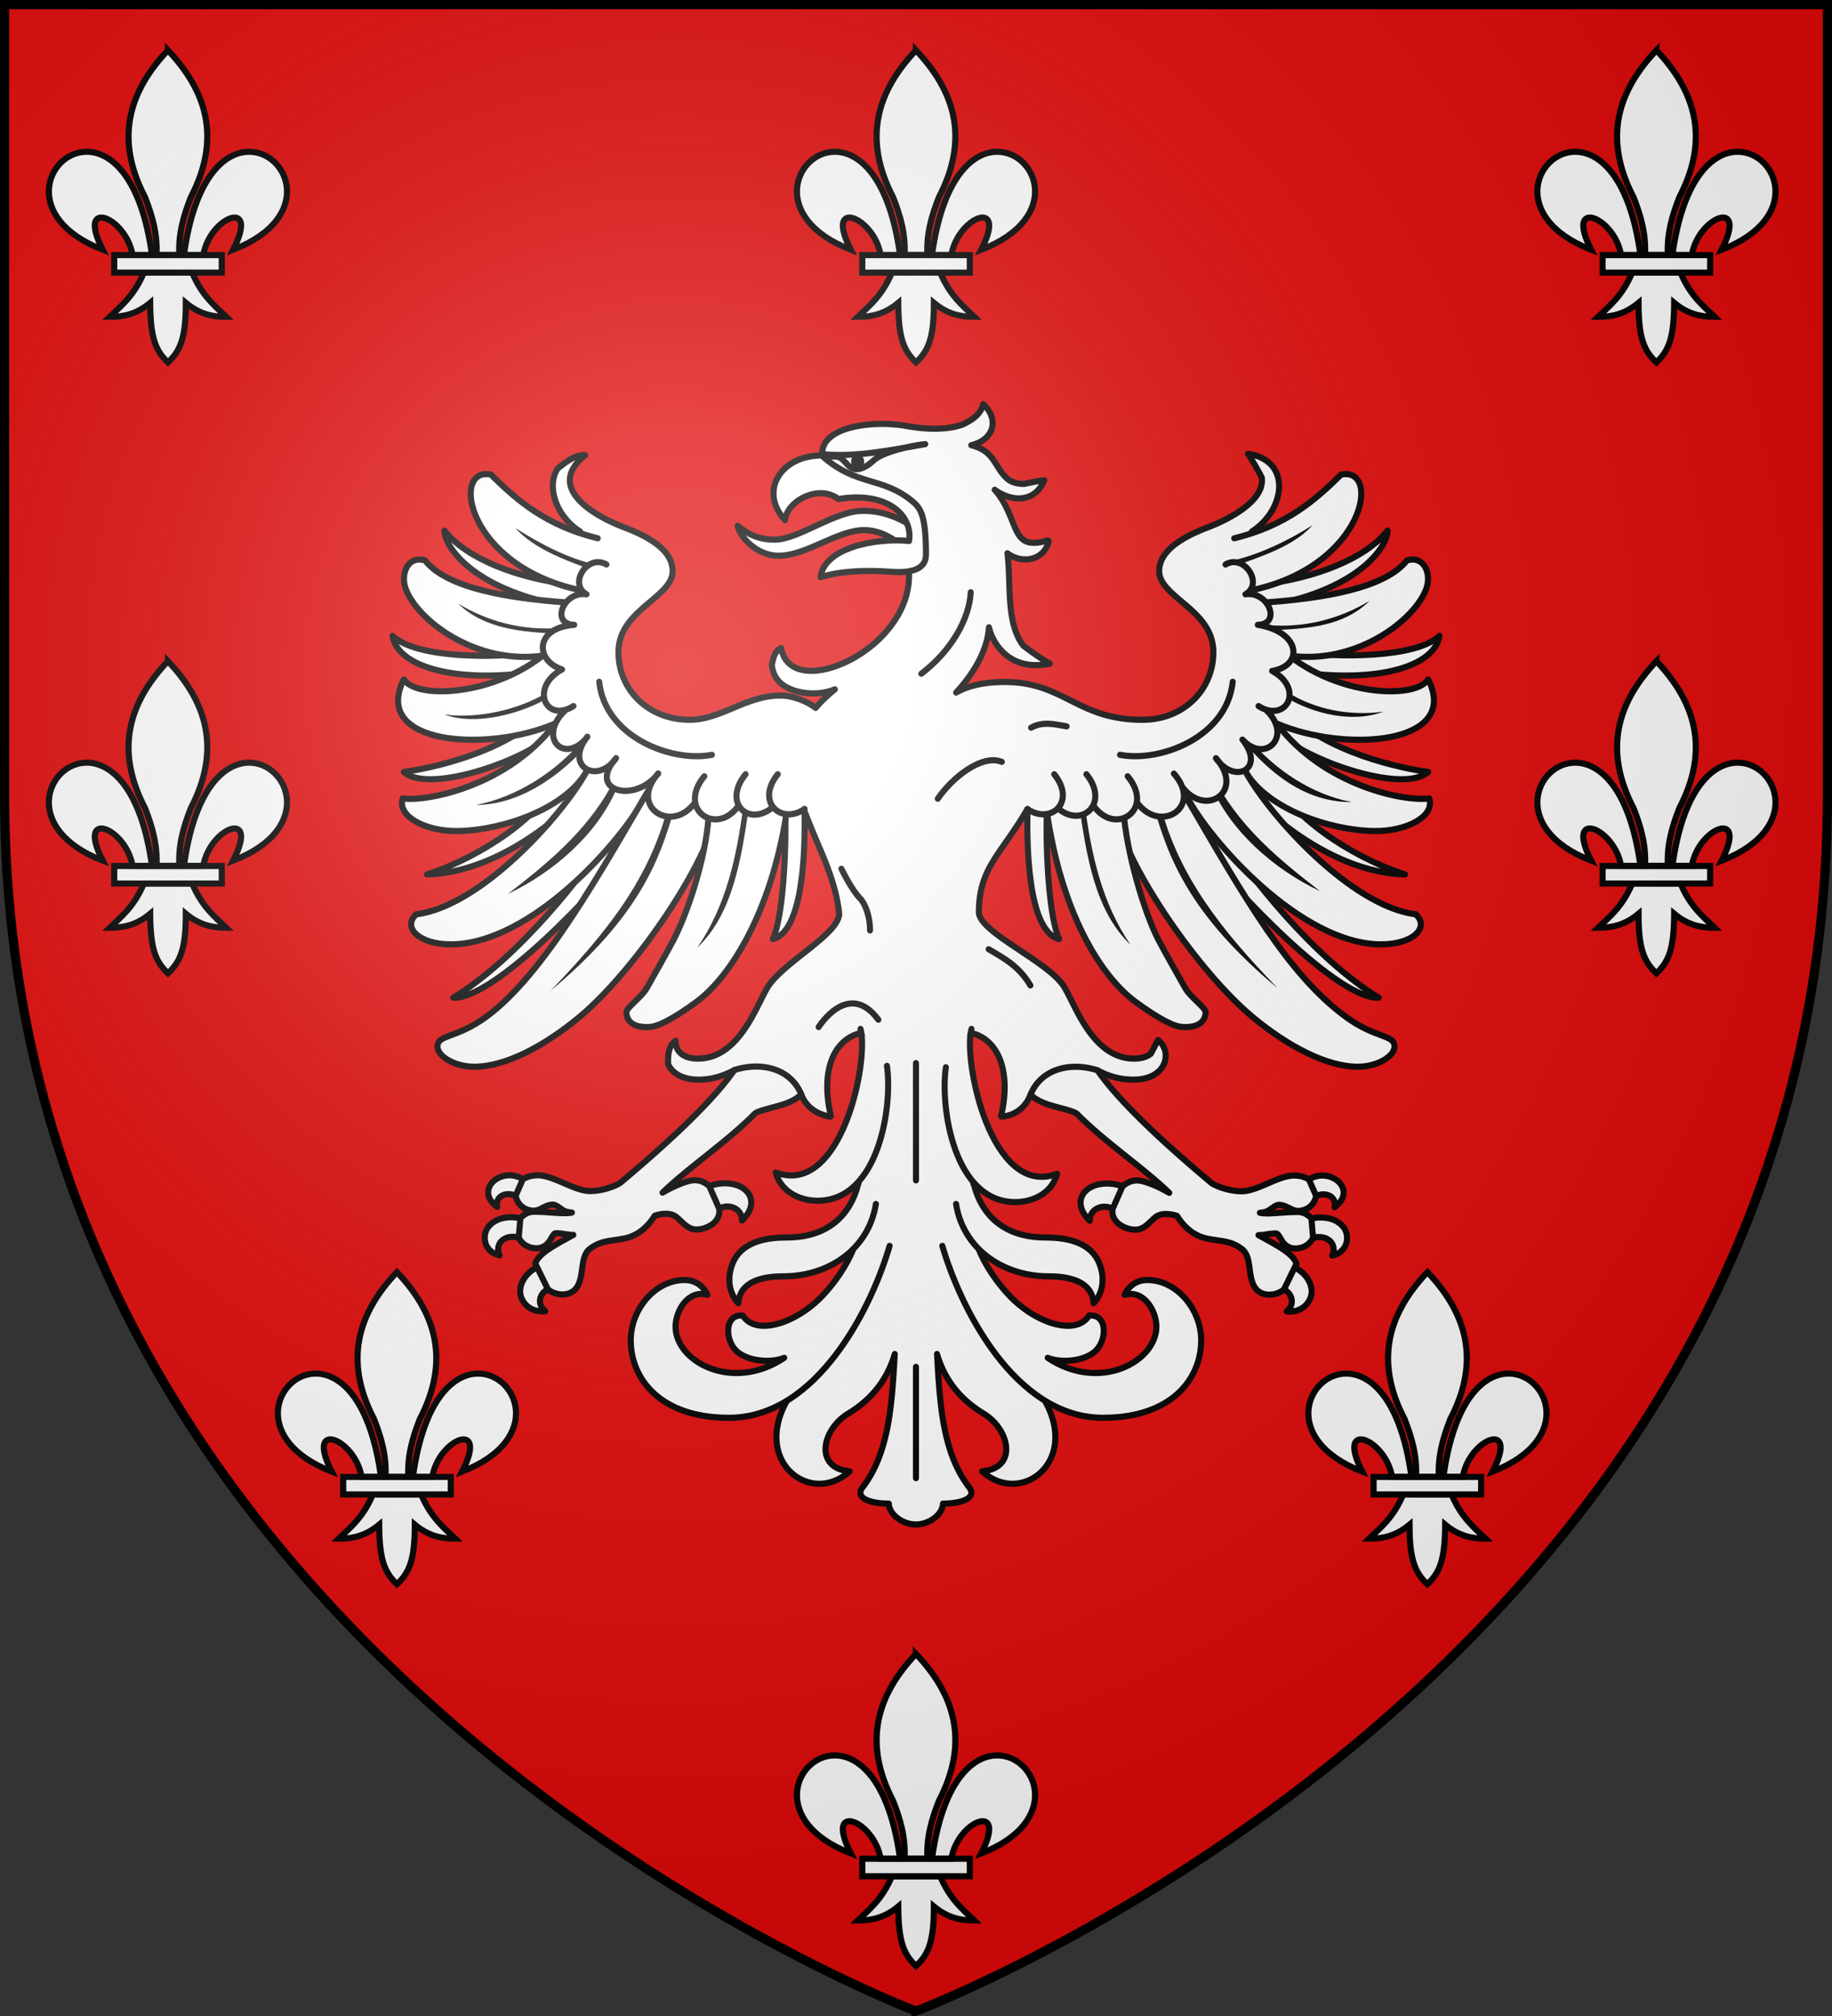
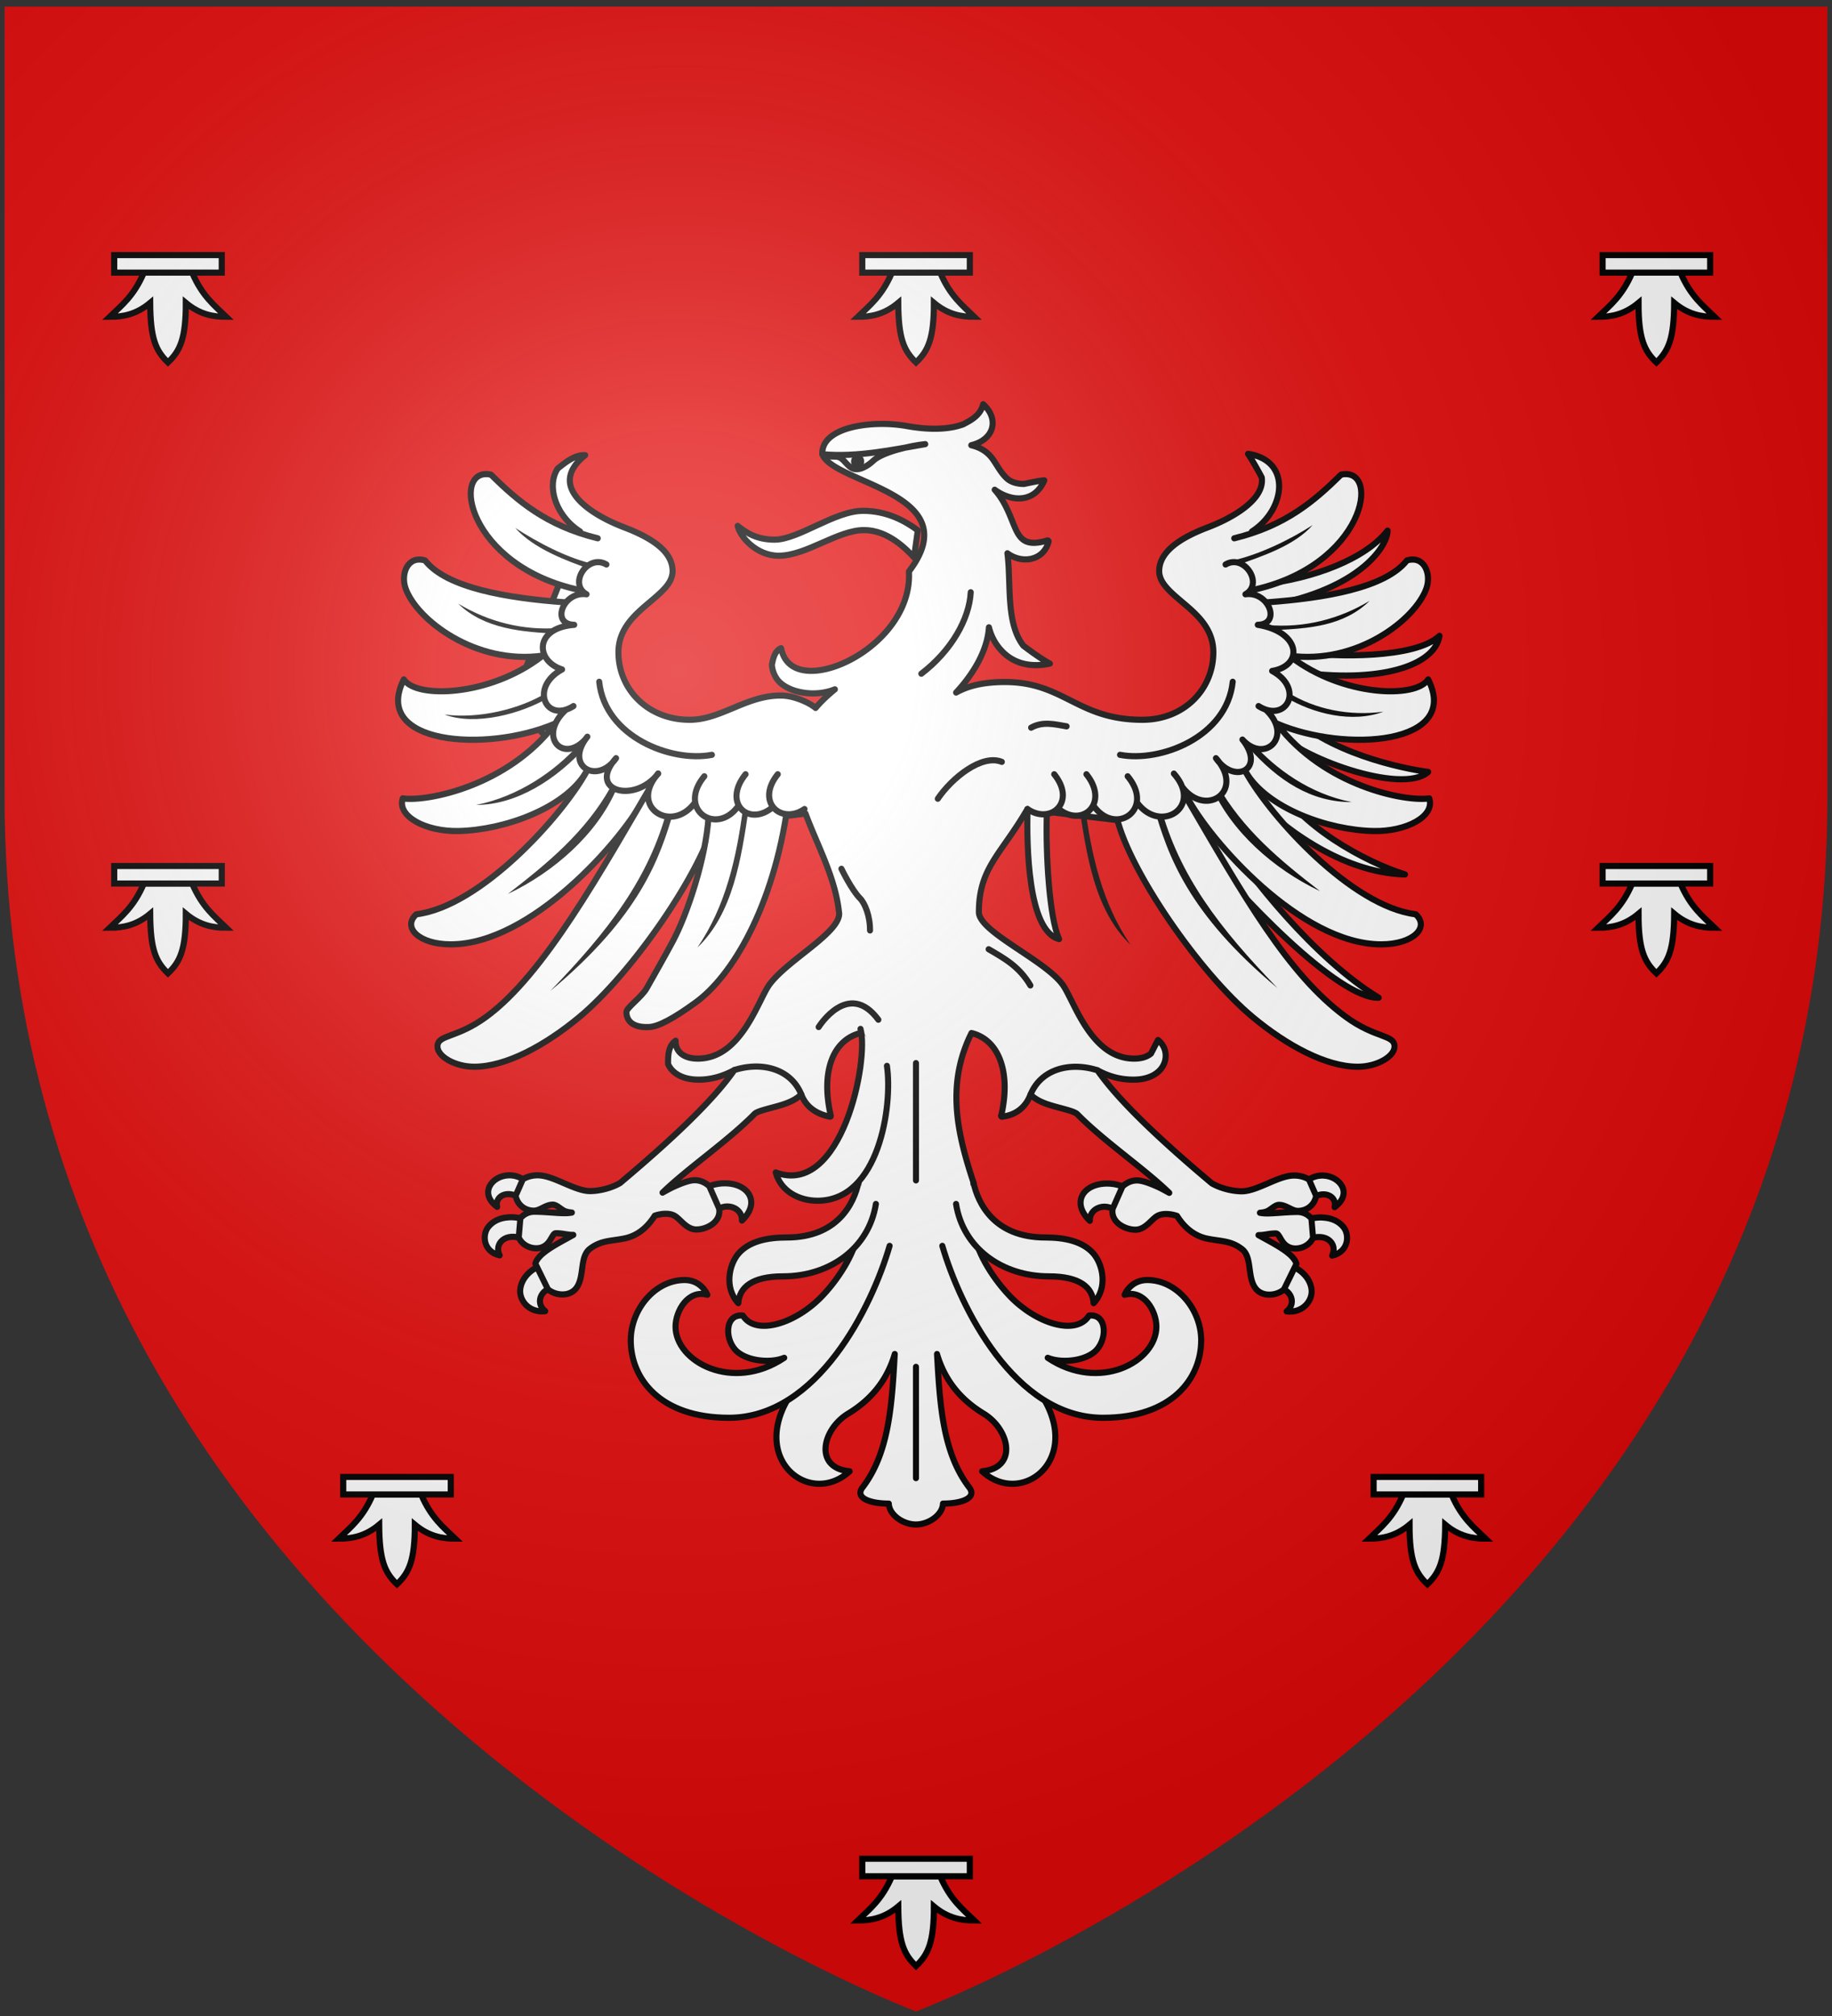
<svg xmlns="http://www.w3.org/2000/svg" xmlns:xlink="http://www.w3.org/1999/xlink" width="600" height="660">
  <rect width="100%" height="100%" fill="#333333" stroke="none" />
  <radialGradient id="f" cx="221.445" cy="226.331" r="300" gradientTransform="matrix(1.353 0 0 1.349 -77.63 -85.747)" gradientUnits="userSpaceOnUse">
    <stop offset="0" stop-color="#fff" stop-opacity=".314" />
    <stop offset=".19" stop-color="#fff" stop-opacity=".251" />
    <stop offset=".6" stop-color="#6b6b6b" stop-opacity=".125" />
    <stop offset="1" stop-opacity=".125" />
  </radialGradient>
  <path fill="#e20909" fill-rule="evenodd" d="M300 658.5s298.5-112.32 298.5-397.772V2.176H1.5v258.552C1.5 546.18 300 658.5 300 658.5" />
  <g fill="#fff" stroke="#000" stroke-linecap="round" stroke-linejoin="round" stroke-width="2.882" transform="matrix(.688 0 0 .7 298.017 296.974)">
    <path d="M-82.015-178.29c4.18 3.291 9.115 6.426 17.592 6.426 11.438 0 28.54-13.48 42.15-13.48 11.3 0 20.168 4.836 26.006 9.115l-1.795 12.674c-3.571-3.763-12.295-12.776-23.775-12.776-12.613 0-27.446 11.992-40.67 11.992-10.611 0-18.497-8.975-19.508-13.952" />
    <path d="M34.864-235.185c-1.32 5.006-5.225 7.238-9.57 9.404-5.958 2.156-14.803 2.898-26.758.791-8.557-1.508-18.883-1.34-26.953.791-4.035 1.065-7.447 2.623-9.863 4.746-2.305 2.025-3.597 4.599-3.418 7.647 5.45 14.003 69.796 18.097 41.21 54.843 1.07 18.06-12.828 33.516-27.734 41.221-7.49 3.872-15.204 5.8-21.289 5.098s-10.522-3.94-11.816-10.46c-3.056 1.321-3.752 4.642-4.395 7.735.2 3.02 1.534 6.088 3.711 8.174 3.095 2.966 8.381 4.84 14.063 5.186 4.061.247 8.339-.319 12.207-1.846-3.502 2.812-6.59 5.686-9.18 8.701-1.01-.872-3.27-2.302-6.25-3.516-3.02-1.23-6.708-2.285-10.352-2.285-8.36 0-15.471 2.89-22.363 5.713s-13.554 5.625-20.996 5.625c-20.05 0-33.887-14.42-33.887-31.553 0-9.964 6.37-16.286 12.793-21.709 3.212-2.711 6.434-5.242 8.887-7.822s4.102-5.28 4.102-8.437c0-4.827-2.705-8.802-6.934-12.13-4.23-3.326-9.947-6.042-16.113-8.349-8.497-3.179-17.793-8.113-22.559-13.974-2.383-2.93-3.668-6.023-3.223-9.317s2.614-6.83 7.227-10.459c-4.816-.263-9.216 3.217-13.086 6.24-2.345 3.52-2.795 7.86-1.855 12.305 1.366 6.461 5.854 12.986 12.5 17.139l-32.367 79.933 61.85 61.483 77.84-9.492c5.855 15.504 14.345 30.125 16.016 46.845 0 2.172-1.441 4.604-3.808 7.207-2.367 2.604-5.615 5.347-9.18 8.174-7.129 5.654-15.477 11.62-20.02 17.49-1.427 1.845-2.934 4.905-4.784 8.526s-3.992 7.773-6.641 11.69c-5.298 7.831-12.455 14.677-22.852 14.677-3.52 0-6.227-.884-8.007-2.373s-2.694-3.596-2.54-5.977c-3.56 2.47-3.643 6.748-3.613 10.899 1.774 3.963 6.488 7.295 14.551 7.295 6.533 0 12.17-1.92 16.992-4.483l31.836 11.321c2.33 6.078 7.362 9.196 13.574 10.476a.5.5 0 0 0 .098 0 .5.5 0 0 0 .098 0 .5.5 0 0 0 .195-.088.5.5 0 0 0 .098-.088.4.4 0 0 0 0-.087.4.4 0 0 0 0-.088.4.4 0 0 0 0-.088.4.4 0 0 0 0-.088c-2.632-11.264-2.018-20.315.78-26.895 2.713-6.376 7.543-10.294 13.38-11.689 12.909 20.418-.637 46.588-.96 69.882l-3.728 32.862-30.664 69.785c-15.77 28.627 12.065 48.732 30.176 32.432-17.164-1.563-13.108-19.59-.684-26.982 12.296-7.317 18.949-17.048 22.168-27.862-1.359 23.834-2.692 46.175-15.332 62.403-3.788 4.863 3.458 7.558 12.5 7.558.18 5.144 6.612 9.756 12.89 9.756s12.712-4.612 12.892-9.756c9.042 0 16.288-2.695 12.5-7.558-12.64-16.228-13.974-38.569-15.332-62.403 3.219 10.814 9.872 20.545 22.168 27.862 12.424 7.393 16.48 25.419-.684 26.982 18.11 16.3 45.946-3.805 30.176-32.432L32.74 159.934l-2.54-31.289c-7.615-22.672-13.142-45.634-.903-69.748 5.837 1.395 10.568 5.313 13.281 11.69 2.799 6.579 3.51 15.63.879 26.894a.5.5 0 0 0-.098.088q.026.098.098.176a.4.4 0 0 0 0 .087.5.5 0 0 0 .098.088q.041.052.097.088a.5.5 0 0 0 .098 0 .5.5 0 0 0 .098 0 .5.5 0 0 0 .097 0c5.735-.721 9.355-3.393 11.719-6.943.71-1.067 1.238-2.237 1.758-3.428L89.259 76.31c4.863 2.614 10.471 4.385 17.09 4.385 8.063 0 12.776-3.332 14.55-7.295s.68-8.568-2.832-11.25c-1.074 1.992-2.208 4.251-3.32 6.328-1.78 1.489-4.488 2.373-8.008 2.373-10.396 0-17.553-6.846-22.851-14.678-2.65-3.916-4.79-8.069-6.641-11.69s-3.358-6.68-4.785-8.525C67.89 30.05 57.914 23.95 49.122 18.116c-4.396-2.917-8.537-5.764-11.523-8.438-2.987-2.673-4.786-5.168-4.786-7.295 0-20.819 10.54-26.957 22.999-48.087l92.342 10.734 42.798-70.039-28.158-70.674c6.642-4.153 11.134-10.68 12.5-17.139.94-4.444.392-8.786-1.953-12.305-2.302-3.453-6.414-5.988-12.403-6.855 1.724 2.478 4.697 7.559 6.543 11.074.445 3.294-.742 6.386-3.125 9.317-4.766 5.86-14.061 10.795-22.558 13.974-6.167 2.307-11.884 5.023-16.114 8.35-4.229 3.327-7.03 7.302-7.03 12.129 0 3.158 1.745 5.858 4.198 8.437 2.454 2.58 5.676 5.111 8.887 7.822 6.423 5.423 12.695 11.745 12.695 21.71 0 17.133-13.74 31.552-33.789 31.552-15.518 0-24.741-4.388-33.691-8.789s-17.625-8.877-31.738-8.877c-12.498 0-19.105 2.702-23.242 4.922 7.95-8.406 14.86-19.294 15.625-30.498.73 2.838 2.294 7.065 6.054 10.986 4.51 4.704 11.815 8.271 22.95 5.977-3.772-1.973-8.695-5.435-12.598-8.35-2.823-3.557-4.456-8.077-5.371-13.008-1.784-9.606-1.005-20.828-2.246-30.234 2.868 2.126 6.8 3.299 10.546 2.725 4.08-.626 7.812-3.24 9.083-8.262a.4.4 0 0 0 0-.088.5.5 0 0 0-.098-.088.4.4 0 0 0 0-.088.5.5 0 0 0-.098-.088.5.5 0 0 0-.097-.088.5.5 0 0 0-.098 0 .5.5 0 0 0-.098 0 .5.5 0 0 0-.097 0 .5.5 0 0 0-.098 0c-4.906 1.473-8.095 1.366-10.352.264s-3.629-3.283-4.882-6.065c-2.293-5.084-4.41-12.067-9.766-17.93 3.016 2.145 7.016 3.967 11.23 4.044 4.928.09 9.701-2.256 12.403-8.438-2.84.192-6.553 1.05-9.668 1.67-3.238.013-6.219-.85-8.106-2.549-3.017-2.715-4.585-6.07-6.836-9.14-2.076-2.832-5.1-5.196-10.156-6.416 10.969-2.6 13.4-12.302 5.664-19.16z" />
-     <path d="M-59.383-43.408c.557 18.281-1.149 48.34-5.86 58.36 15.004-3.71 15.434-44.29 15.04-60.82m-123.144-45.893c-19.155 19.7-55.623 27.014-67.58 28.53 12.32 11.014 62.464-6.83 73.328-20.065m.599 23.013c-12.225 22.557-44.31 39.27-62.89 45 30.78-.726 60.173-23.288 74.023-37.969m13.476 18.282c-13.412 20.493-44.214 58.937-75 77.343 18.934.72 66.03-46.79 89.844-76.64m-53.637-84.613c-15.782 2.298-53.578 2.767-65.142-7.994 2.273 13.948 28.358 22.51 68.625 16.773m16.198-40.757c-25.156-2.86-49.643-12.02-60.09-25.238-.192 6.393 11.494 25.675 51.556 34.173" />
    <path d="M-148.614-172.49c-24.526-5.915-38.144-17.472-50.859-29.784-19.31-4.052-11.663 42.858 42.673 54.08m-7.49 5.644c-27.315-1.975-56.278-6.694-66.534-19.595-8.232-2.434-11.703 6.245-9.263 13.068 5.245 14.668 33.258 35.912 65.347 31.451m-.87.627c-24.527 18.436-59.435 19.622-65.316 10.503-15.611 30.442 39.23 34.445 71.934 20.692m0 .157c-22.389 28.986-60.928 36.48-72.457 34.8-2.805 8.37 10.896 15.575 26.463 15.27 21.815-.43 50.715-10.678 60.799-27.497" />
    <path d="M-154.11-63.095C-166.028-42.083-204.54-.318-234.969 3.35c-6.77 5.955.94 14.062 16.406 14.062 38.213 0 81.667-48.483 92.578-69.257" />
    <path d="M-119.869-62.447c-27.718 46.695-54.376 93.982-81.78 113.715-14.316 10.309-23.254 8.205-23.254 13.936 0 4.66 8.353 9.45 17.507 9.45 15.061 0 33.68-9.94 49.865-23.126 25.445-20.732 58.758-68.428 64.75-93.178" />
    <path d="M-95.906-42.002c-1.27 19.214-9.96 44.943-16.797 57.657-3.21 5.968-9.767 17.334-12.637 22.315-2.35 4.081-9.629 9.108-9.629 11.083 0 3.748 2.577 7.36 10.547 7.031 4.366 0 12.097-4.07 22.71-11.717C-85.03 32.345-65.009.684-58.158-47.867M65.146-43.408c-.557 18.282 1.149 48.34 5.86 58.36-15.004-3.71-15.433-44.29-15.04-60.82M179.11-91.76c19.155 19.7 55.623 27.013 67.58 28.53-12.32 11.013-62.464-6.831-73.328-20.066m-.599 23.013c12.225 22.557 44.31 39.27 62.89 45-30.78-.726-60.173-23.288-74.023-37.968m-13.476 18.28c13.412 20.494 44.214 58.938 75 77.345-18.934.72-66.03-46.792-89.844-76.641m52.876-84.92c15.782 2.297 54.339 3.074 65.903-7.687-2.273 13.948-28.358 22.51-68.625 16.773m-16.198-40.757c25.156-2.86 49.643-12.02 60.09-25.238.192 6.394-11.494 25.676-51.556 34.173" />
    <path d="M154.377-172.49c24.526-5.915 38.144-17.472 50.859-29.784 19.31-4.052 11.663 42.858-42.673 54.08m7.49 5.644c27.315-1.974 56.278-6.693 66.534-19.595 8.232-2.433 11.703 6.245 9.263 13.068-5.245 14.668-33.258 35.912-65.347 31.452m.87.627c24.527 18.435 59.435 19.621 65.316 10.502 15.611 30.442-39.23 34.445-71.934 20.692m0 .157c22.389 28.987 60.928 36.48 72.457 34.8 2.805 8.37-10.895 15.575-26.463 15.27-21.815-.429-50.715-10.678-60.799-27.497" />
    <path d="M159.873-63.095C171.79-42.083 210.303-.318 240.732 3.35c6.77 5.955-.94 14.063-16.406 14.063-38.213 0-81.667-48.484-92.578-69.258" />
    <path d="M131.357-51.494c27.718 46.696 48.65 83.029 76.054 102.762 14.317 10.309 23.255 8.205 23.255 13.936 0 4.66-8.353 9.45-17.507 9.45-15.061 0-33.68-9.939-49.865-23.126C137.85 30.796 104.536-16.9 98.544-41.65" />
-     <path d="M101.67-45.126c1.27 19.213 9.959 48.067 16.796 60.78 3.21 5.969 9.767 17.335 12.637 22.317 2.35 4.08 9.629 9.107 9.629 11.082 0 3.748-2.576 7.36-10.547 7.031-4.366 0-12.097-4.07-22.709-11.717C90.792 32.345 71.802 2.37 64.951-46.18M1.259-189.733c3.819 3.097 6.365 6.575 6.365 24.893 0 6.661-6.531 8.781-16.933 7.997-10.417-.784-23.62-.51-33.258 2.522 1.712-13.551 25.634-18.48 42.15-16.93 1.916-12.115-10.692-23.393-33.616-19.595-9.178-7.043-24.534.704-25.43 9.876-12.535-13.476-2.196-30.254 17.418-30.254 16.723 14.68 28.615 9.578 43.304 21.49" />
    <path fill-rule="evenodd" d="M-41.698-211.806c16.848 1.467 32.954-2.043 48.979-4.726-7.006.683-20.506 3.73-24.814 7.827-2.627 2.499-6.945 4.942-10.022 3.424-2.284-1.126-3.908-4.132-5.944-5.037s-4.484.29-8.2-1.488" />
    <path d="M-24.656 151.683c-1.073 8.608-7.897 20.605-16.89 29.966-12.57 13.085-31.835 19.071-37.975 9.38-9.01-.971-8.836 12.144-2.352 17.176 5.56 4.316 15.97 5.056 22.033 2.576-24.646 16.25-51.752 1.795-51.752-14.578 0-7.275 5.89-17.452 15.176-14.892-1.818-3.882-5.554-6.915-10.83-6.915-14.126 0-25.653 13.808-25.653 28.175 0 17.777 13.721 36.26 46.727 36.26 42.197 0 68.11-52 76.495-80.407M30.392 151.683c1.073 8.608 7.897 20.605 16.89 29.966 12.57 13.085 31.835 19.071 37.975 9.38 9.01-.971 8.836 12.144 2.351 17.176-5.56 4.316-15.968 5.056-22.032 2.576 24.646 16.25 51.752 1.795 51.752-14.578 0-7.275-5.89-17.452-15.176-14.892 1.818-3.882 5.554-6.915 10.83-6.915 14.126 0 25.653 13.808 25.653 28.175 0 17.777-13.721 36.26-46.727 36.26-42.197 0-68.11-52-76.495-80.407" />
    <path d="M-24.495 128.78c-2.173 9.832-9.906 25.725-34.213 25.725-9.15 0-17.87 1.751-22.97 7.602-4.3 4.933-6.952 15.829-.021 23.123.489-7.398 6.594-12.541 21.25-12.541 22.324 0 40.892-13.139 44.24-33.86m46.41-10.184c2.132 9.822 9.825 25.86 34.243 25.86 9.15 0 17.87 1.751 22.97 7.602 4.3 4.933 6.952 15.829.021 23.123-.489-7.398-6.594-12.541-21.25-12.541-22.324 0-40.892-13.139-44.24-33.86" />
-     <path d="M-23.534 56.955c4.16 14.496-8.895 78.745-40.37 67.14 2.378 8.758 11.083 13.23 19.893 13.23 29.366 0 35.839-44.532 33.056-63.08M29.298 56.955c-4.16 14.496 9.281 79.386 40.757 67.78-2.379 8.76-11.084 13.23-19.893 13.23-29.366 0-35.84-44.532-33.056-63.079" />
+     <path d="M-23.534 56.955c4.16 14.496-8.895 78.745-40.37 67.14 2.378 8.758 11.083 13.23 19.893 13.23 29.366 0 35.839-44.532 33.056-63.08M29.298 56.955" />
    <path fill="#000" stroke="none" d="M191.693-178.674c-8.695 9.683-24.28 14.672-36.441 18.881-3.093.687-2.687-2.11-2.687-2.11 13.039-2.535 28.589-10.057 39.128-16.77m27.148 35.42c-12.388 11.924-29.101 12.969-45.605 13.711l-2.832-2.373c17.396 1.452 34.11-2.839 48.437-11.338m-39.453 42.54c13.533 8.457 30.235 11.411 45.996 9.316-14.81 5.447-33.334 1.028-46.582-6.768zM162.826-77.04c11.298 12.546 27.59 24.084 47.421 27.917-19.212.025-34.792-9.865-49.023-25.488.427-1.99-.616-2.61 1.602-2.43M146.38-57.297c12.133 21.168 30.14 35.64 48.828 49.834-22.204-10.393-42.248-27.95-51.465-48.515zM83.1-48.77c3.233 24.655 8.467 47.064 21.875 66.357-16.91-15.894-20.86-41.165-24.61-66.27zm36.23 1.582c8.7 32.345 28.038 57.068 55.664 85.078-42.68-34.979-52.196-61.94-58.886-84.727zm-307.228-130.164c8.695 9.683 24.28 15.359 36.441 19.568 3.78 1.03 2-2.453 2-2.453-13.04-2.536-27.902-10.401-38.44-17.115m-27.148 35.42c12.388 11.924 30.82 13.312 47.324 14.054l1.113-2.716c-17.395 1.452-34.11-2.84-48.437-11.338m42.89 41.164c-13.534 8.458-33.672 12.787-49.433 10.691 14.81 5.448 36.77-.346 50.019-8.142zm14.5 24.705c-11.299 12.547-28.965 24.429-48.796 28.262 19.212.024 38.228-11.927 52.46-27.55-.427-1.991-1.447-.893-3.664-.712m15.07 20.088c-12.132 21.168-30.14 35.639-48.827 49.834 22.204-10.394 42.248-27.951 51.465-48.516zm63.282 8.525c-3.233 24.656-8.467 47.065-21.875 66.358 16.91-15.895 20.86-41.165 24.61-66.27zm-36.23 1.582c-8.7 32.346-28.038 57.069-55.664 85.078 42.68-34.978 52.196-61.94 58.886-84.726z" />
    <path d="M196.778 125.535c8.019.294 14.153 8.514 5.371 14.765 1.26-4.858-4.68-8.29-11.035-4.043-2.594-.98-4.385-5.468-2.539-7.998 2.605-2.03 5.53-2.822 8.203-2.724m-101.562 3.78c2.42.157 4.848.73 7.031 1.757 4.187 3.574 2.453 10.312-3.125 12.129-4.93-5.701-13.817-2.893-13.477 3.515-6.319-6.01-5.16-11.697-1.074-14.765 2.688-2.018 6.61-2.9 10.645-2.637m100 15.82c.632-.013 1.257.045 1.855.087 3.988.283 7.201 1.858 9.278 4.395 3.156 3.856 2.357 11.69-5.371 13.36 2.808-5.449-2.786-11.16-11.426-7.56-2.788-1.729-3.255-6.742-.39-9.316 2.123-.594 4.156-.929 6.054-.966zm-14.746 22.324c6.212 1.921 10.389 6.746 10.742 11.777.336 4.78-4.087 10.717-11.914 9.844 5.403-4.185 1.543-11.863-6.445-11.162-2.371-4.894 1.854-10.737 7.617-10.46m-371.582-42.029c-8.019.294-14.153 8.514-5.371 14.766-1.26-4.859 4.68-8.29 11.035-4.043 2.594-.98 4.385-5.469 2.539-7.998-2.605-2.03-5.53-2.823-8.203-2.725m101.562 3.78c-2.42.158-4.848.73-7.031 1.757-4.187 3.574-2.453 10.313 3.125 12.13 4.93-5.702 13.817-2.894 13.476 3.515 6.32-6.011 5.16-11.698 1.075-14.766-2.688-2.018-6.61-2.9-10.645-2.637m-100 15.82c-.632-.013-1.257.045-1.855.088-3.988.283-7.201 1.858-9.278 4.394-3.156 3.856-2.357 11.69 5.371 13.36-2.808-5.449 2.786-11.16 11.426-7.559 2.788-1.73 3.255-6.743.39-9.316-2.123-.595-4.156-.93-6.054-.967zm14.746 22.324c-6.212 1.922-10.389 6.746-10.742 11.777-.336 4.78 4.087 10.717 11.914 9.844-5.404-4.185-1.543-11.862 6.445-11.162 2.371-4.894-1.854-10.736-7.617-10.46" />
    <path d="M89.259 76.309c10.321 14.643 31.11 33.61 54.394 52.832 4.067 2.363 10.007 3.804 14.453 3.76 3.557-.036 7.868-1.826 12.207-3.662 4.34-1.837 8.703-3.711 12.598-3.711 2.607 0 5.116.683 7.031 1.855l3.418 7.666c-.803 4.316-4.394 7.031-8.691 7.031-1.598 0-3.038-.813-4.492-1.513s-2.916-1.319-4.493-1.319c-.965 0-1.946.569-3.027 1.319-1.08.75-2.168 1.653-3.613 2.002-.73.176-1.572.33-2.442.39.32.061.668.101.977.147 3.53.517 10.564-.537 16.895-.537a8.6 8.6 0 0 1 6.64 3.076l.781 8.984c-.348.68-.736 1.359-1.27 1.953-1.585 1.771-4.047 3.077-7.128 3.077-1.804 0-3.158-.559-4.2-1.27-1.04-.711-1.773-1.637-2.343-2.54-.57-.9-1.015-1.73-1.465-2.343-.45-.612-.818-.879-1.367-.879-1.781 0-3.221.243-4.785.489-1.061.166-2.145.3-3.418.293 1.185.638 2.342 1.275 3.515 1.904 3.445 1.846 6.77 3.694 9.375 5.566 2.606 1.873 4.54 3.824 5.176 5.957l-5.957 11.963c-1.577 1.38-4.027 2.35-6.543 2.442s-5.107-.666-6.836-2.784c-2.144-2.627-2.54-6.433-3.027-9.96-.488-3.529-1.134-6.738-3.613-8.594-2.652-1.986-5.091-2.866-7.715-3.418-2.624-.553-5.44-.763-8.692-1.416-5.565-1.118-10.518-4.48-14.453-10.645-2.708-.92-6.716-1.447-9.375 0-1.386.755-2.776 2.307-4.394 3.711s-3.577 2.734-6.055 2.734c-2.46 0-5.186-.84-7.324-2.294s-3.613-3.597-3.613-6.25c0-.413.068-.81.097-1.221l4.688-10.45c1.853-1.694 4.215-2.831 6.933-2.831 2.38 0 5.796 1.232 9.278 2.734 2.25.971 4.102 2.021 6.054 3.076-11.87-11.345-30.977-24.024-43.75-36.767-.644-.643-2.064-1.208-3.906-1.758s-4.11-1.13-6.445-1.758c-4.438-1.192-9.097-2.74-11.914-5.713C62.589 75.37 76.67 72.355 89.259 76.309m-172.852-.105c-10.321 14.643-31.11 33.61-54.394 52.832-4.067 2.364-10.007 3.804-14.453 3.76-3.557-.035-7.868-1.825-12.207-3.662s-8.703-3.711-12.598-3.711c-2.607 0-5.116.683-7.031 1.855l-3.418 7.666c.803 4.316 4.394 7.032 8.691 7.032 1.598 0 3.038-.814 4.492-1.514s2.915-1.318 4.492-1.318c.966 0 1.947.568 3.028 1.318s2.168 1.653 3.613 2.002c.73.176 1.572.33 2.441.39-.32.061-.667.102-.976.147-3.53.517-10.564-.537-16.895-.537a8.6 8.6 0 0 0-6.64 3.076l-.782 8.984c.349.68.737 1.359 1.27 1.954 1.586 1.77 4.048 3.076 7.129 3.076 1.804 0 3.158-.559 4.2-1.27 1.04-.71 1.773-1.637 2.343-2.539s1.015-1.731 1.465-2.344.818-.879 1.367-.879c1.781 0 3.221.243 4.785.489 1.061.167 2.145.3 3.418.293-1.185.638-2.342 1.275-3.516 1.904-3.444 1.846-6.769 3.694-9.375 5.566-2.605 1.873-4.54 3.824-5.175 5.957l5.957 11.963c1.577 1.38 4.027 2.35 6.543 2.442s5.107-.666 6.836-2.783c2.144-2.627 2.539-6.433 3.027-9.961s1.134-6.738 3.613-8.594c2.652-1.986 5.091-2.866 7.715-3.418s5.44-.763 8.691-1.416c5.566-1.118 10.519-4.48 14.454-10.645 2.708-.92 6.716-1.447 9.375 0 1.386.755 2.776 2.307 4.394 3.711s3.577 2.735 6.055 2.735c2.46 0 5.186-.84 7.324-2.295s3.613-3.597 3.613-6.25c0-.412-.068-.809-.097-1.221l-4.688-10.45c-1.853-1.694-4.215-2.831-6.933-2.831-2.38 0-5.797 1.232-9.278 2.734-2.25.971-4.102 2.021-6.054 3.076 11.87-11.345 30.976-24.024 43.75-36.767.644-.643 2.064-1.208 3.906-1.758s4.11-1.13 6.445-1.758c4.438-1.192 9.097-2.74 11.914-5.713-5.166-12.267-19.247-15.281-31.836-11.328M68.683-62.133c10.73 13.083-1.72 23.72-12.717 16.264m28.045-16.264C95.203-48.486 81.83-36.7 70.55-46.148m33.09-15.045c13.095 15.521-5.72 28.176-16.123 13.944m38.115-15.198c13.981 15.521-6.108 28.176-17.214 13.944m41.83-111.74c8.91-5.129 18.3 9.026 9.455 13.932m5.873 14.283c11.42-.257 5.189-15.864-5.873-14.283m5.873 14.283c20.652 3.349 21.866 19.129 6.843 21.572m-26.757 40.798c13.981 15.522-4.777 27.864-15.884 13.633m28.505-22.33c11.213 13.801-3.714 21.352-12.621 8.697m23.879-22.549c13.116 12.369-.594 25.353-11.258 13.851m14.136-32.1c15.634 8.385 6.674 24.631-6.48 16.43M-62.92-62.132C-73.65-49.05-61.2-38.413-50.203-45.87m-28.044-16.264c-11.192 13.647 1.674 24.81 12.952 15.362m-32.582-14.422c-13.096 15.521 5.72 28.176 16.123 13.944m-38.115-15.198c-13.981 15.521 6.107 28.176 17.214 13.944m-41.831-111.74c-8.91-5.129-18.3 9.026-9.454 13.932m-5.873 14.283c-11.42-.257-5.19-15.864 5.873-14.283m-5.873 14.283c-19.293 1.499-18.435 16.92-5.789 20.872m25.703 41.498c-13.982 15.522 8.924 21.442 20.03 7.211m-33.69-17.243c-11.213 13.802 4.753 22.687 13.66 10.032m-24.244-22.303c-13.116 12.369-.977 24.951 9.687 13.45m-11.146-32.645c-15.634 8.386-7.728 25.331 5.425 17.13" />
    <ellipse cx="-24.907" cy="-208.426" fill="#000" rx="1.683" ry="1.788" />
    <path d="M-32.616-17.92s4.854 9.878 8.836 13.794c2.293 2.256 4.814 8.135 4.772 15.035m-24.448 45.175s14.15-22.366 28.418-3.427m72.72-136.58c5.632-3.085 11.264-1.554 16.896-.627M37.469 19.694c7.174 4.144 14.482 7.927 19.856 16.93M43.74-67.933c-9.556-3.794-23.77 7.51-30.48 17.243m140.394-54.708c-2.734 25.89-34.523 37.826-53.646 34.173m-247.924-34.173c2.734 25.89 34.523 37.826 53.646 34.173M5.42-109.161c14.331-10.768 22.85-25.56 23.514-38.092M2.868 72.96v54.844m0 139.254v-52.044" />
  </g>
  <g id="a" fill="#fff" stroke="#000" stroke-width="1.66">
    <path fill-rule="evenodd" d="M29.739 62.946c-2.69 6.35-6.016 8.922-9.244 12.043 3.619.016 7.225-.679 10.963-3.814.064 9.675 1.458 12.982 4.819 16.232 3.323-3.149 4.859-6.547 4.847-16.232 3.738 3.135 7.335 3.83 10.954 3.814-3.228-3.121-6.545-5.693-9.235-12.043z" transform="matrix(1.208 0 0 1.202 11.184 13.588)" />
    <path d="M21.707 58.178h29.159v4.772H21.707z" transform="matrix(1.208 0 0 1.202 11.184 13.588)" />
-     <path fill-rule="evenodd" stroke-width="5.523" d="M126.281 7.938C91.34 45.032 77.89 87.763 105.656 141.28c6.342 16.259 11.339 33.045 10.313 52.25h20.625c-1.026-19.205 3.97-35.991 10.312-52.25 27.767-53.518 14.317-96.249-20.625-133.343z" transform="matrix(.363 0 0 .361 9.157 13.588)" />
-     <path fill-rule="evenodd" stroke-width="5.523" d="M52.25 100c-35.235.845-58.727 60.018 15.219 88.875-24.44-47.874 20.895-30.132 26.875 4.656h17.531c-9.68-70.66-37.052-94.073-59.625-93.531zM198.969 100c-22.302.418-48.765 24.284-58.25 93.531h17.5c5.98-34.788 51.346-52.53 26.906-4.656 74.894-29.227 49.821-89.549 13.844-88.875z" transform="matrix(.363 0 0 .361 9.157 13.588)" />
  </g>
  <use xlink:href="#a" id="e" width="100%" height="100%" transform="translate(0 200)" />
  <use xlink:href="#a" id="c" width="100%" height="100%" transform="translate(75 400)" />
  <use xlink:href="#c" width="100%" height="100%" transform="translate(170 125)" />
  <g transform="matrix(-1 0 0 1 597.5 0)">
    <use xlink:href="#a" width="100%" height="100%" />
    <use xlink:href="#e" width="100%" height="100%" />
    <use xlink:href="#c" width="100%" height="100%" />
  </g>
  <use xlink:href="#a" width="100%" height="100%" transform="translate(245)" />
  <path fill="url(#f)" fill-rule="evenodd" d="M300 658.5s298.5-112.32 298.5-397.772V2.176H1.5v258.552C1.5 546.18 300 658.5 300 658.5" />
-   <path fill="none" stroke="#000" stroke-width="3" d="M300 658.397S1.5 545.98 1.5 260.277V1.5h597v258.778c0 285.7-298.5 398.12-298.5 398.12z" />
</svg>